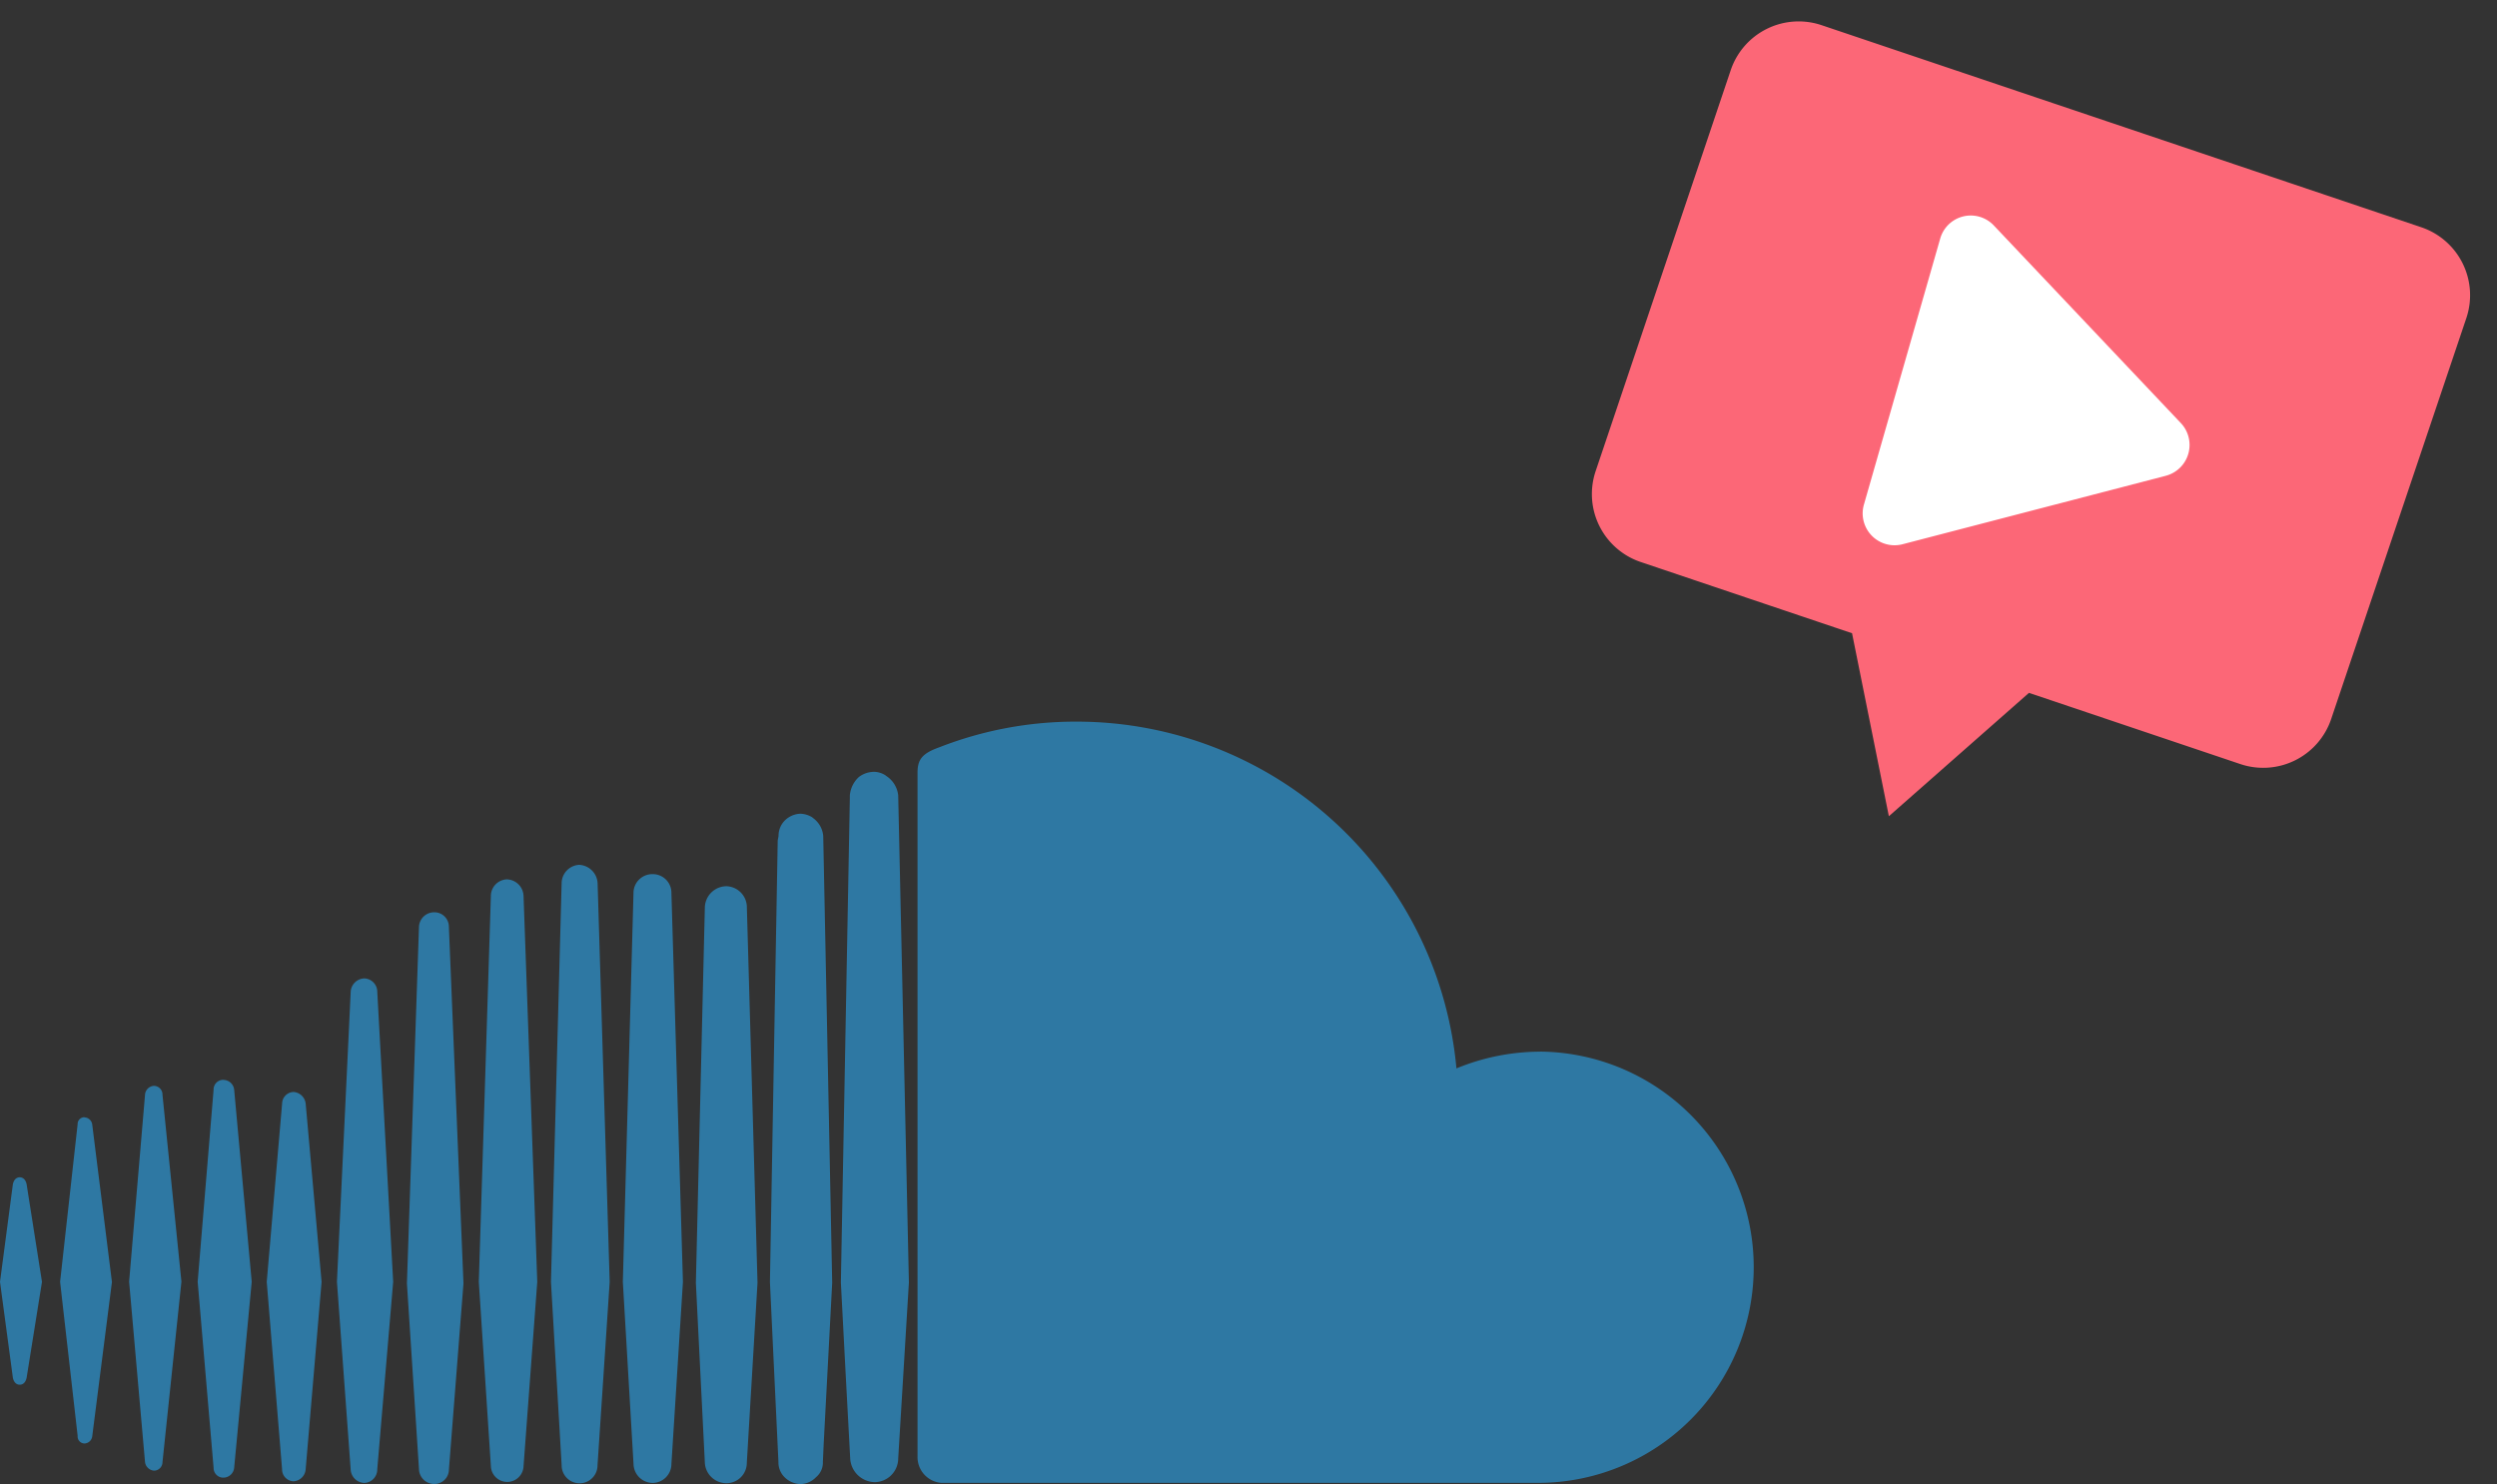
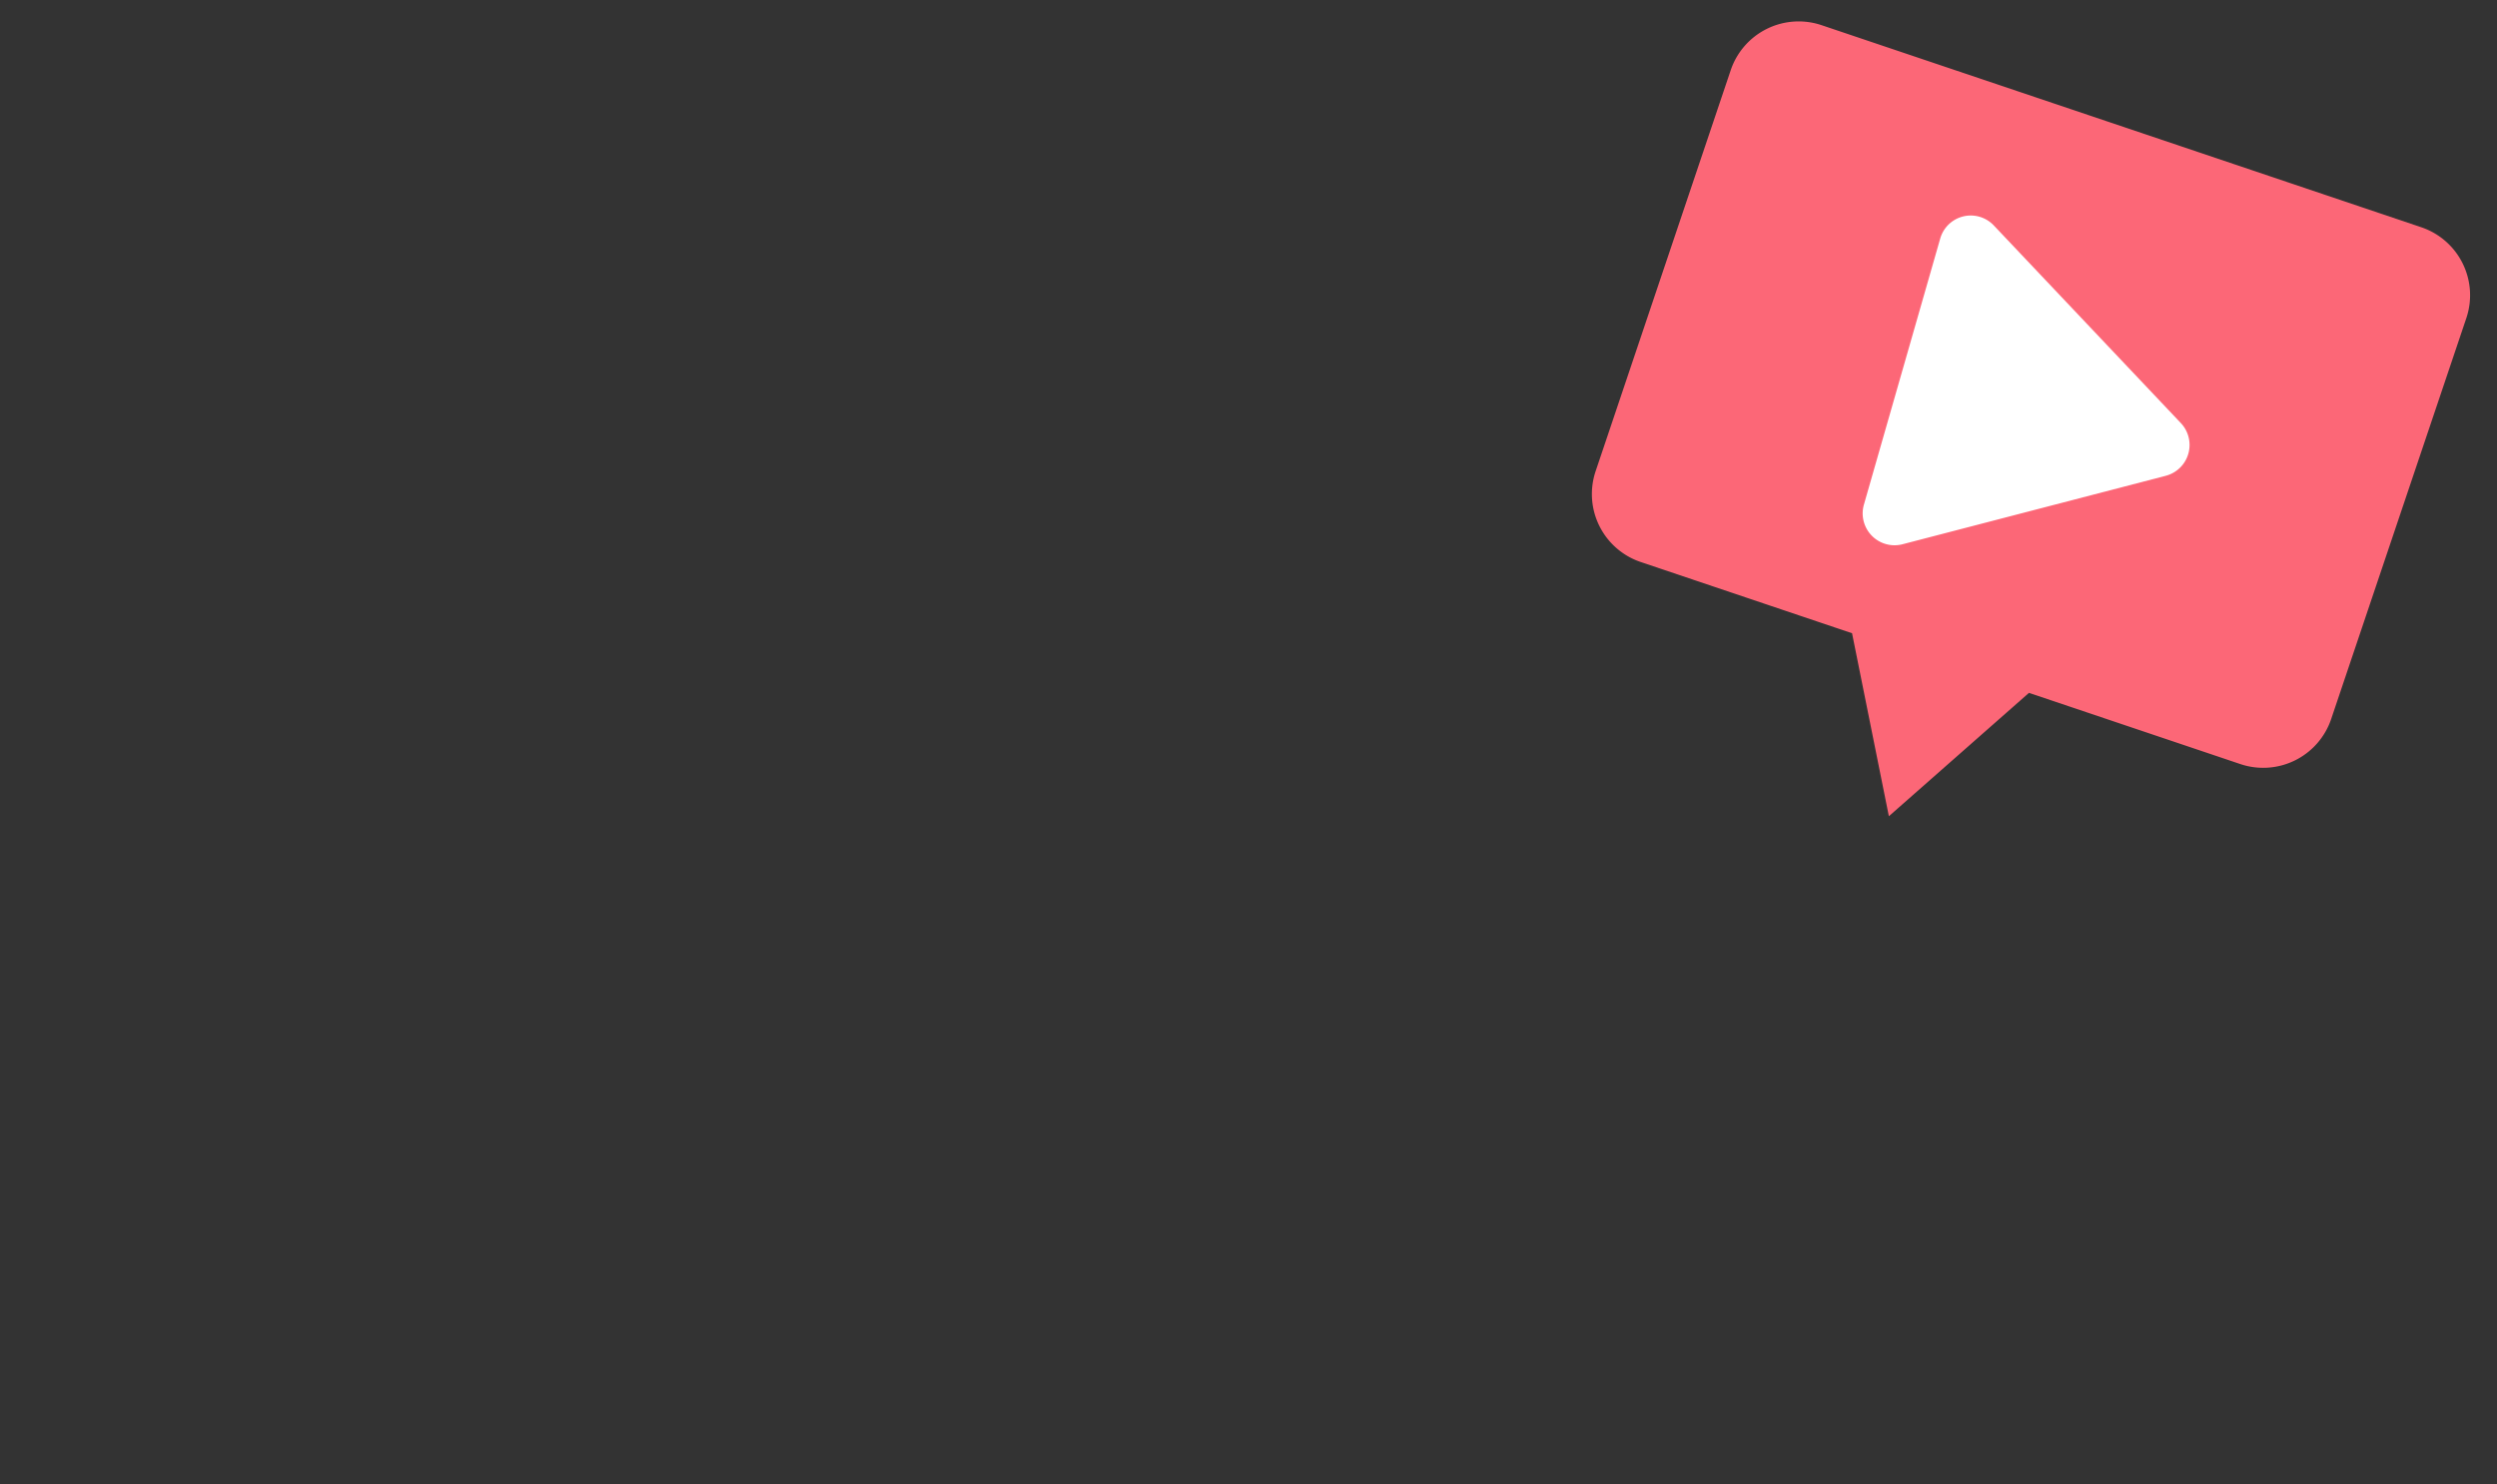
<svg xmlns="http://www.w3.org/2000/svg" width="111.399" height="66.216" viewBox="0 0 111.399 66.216">
  <rect x="0" y="0" width="111.399" height="66.216" fill="#333333" stroke="none" />
  <g id="BigBoost.social_Produkt_SoundCloud_Plays_kaufen" data-name="BigBoost.social_Produkt_SoundCloud Plays kaufen" transform="translate(-992.461 -446.095)">
    <path id="Path_233" data-name="Path 233" d="M34.728,4.767,6.889.046A3.2,3.2,0,0,0,3.2,2.662L.046,21.28a3.2,3.2,0,0,0,2.617,3.686l5.993,1.017,3.82.648,2.9,7.808,5.312-6.415L30.5,29.687a3.2,3.2,0,0,0,3.687-2.617L37.345,8.453a3.2,3.2,0,0,0-2.617-3.686" transform="translate(1066.93 446.095) rotate(9)" fill="#fc6777" />
-     <path id="Icon_awesome-soundcloud" data-name="Icon awesome-soundcloud" d="M13.637,25.273l.71,7.957-.71,8.361a.578.578,0,0,1-.539.539.531.531,0,0,1-.514-.539L11.9,33.23l.686-7.957a.525.525,0,0,1,.514-.514A.587.587,0,0,1,13.637,25.273Zm2.62-5.582a.63.63,0,0,0-.612.612L15.032,33.23l.612,8.361a.63.63,0,0,0,.612.612.6.6,0,0,0,.575-.612l.71-8.361L16.832,20.3A.6.6,0,0,0,16.256,19.691Zm3.121-2.95a.677.677,0,0,0-.686.649L18.154,33.3l.539,8.3a.677.677,0,0,0,.686.649.645.645,0,0,0,.649-.649l.649-8.3L20.026,17.39A.645.645,0,0,0,19.378,16.741ZM.881,28.566c-.171,0-.269.135-.306.306L0,33.23l.575,4.284c.037.171.135.306.306.306s.269-.135.306-.306l.686-4.284-.686-4.358c-.037-.171-.135-.306-.306-.306ZM3.77,25.885a.3.3,0,0,0-.306.306L2.681,33.23,3.464,40.1a.313.313,0,0,0,.306.343.364.364,0,0,0,.343-.306l.881-6.9-.881-7.039a.364.364,0,0,0-.343-.306Zm3.1-1.4a.424.424,0,0,0-.4.4l-.71,8.336.71,8.055a.441.441,0,0,0,.4.379.381.381,0,0,0,.379-.379l.845-8.055-.845-8.336a.387.387,0,0,0-.379-.4Zm3.1-.269a.431.431,0,0,0-.441.441l-.71,8.569.71,8.3a.431.431,0,0,0,.441.441.487.487,0,0,0,.477-.441l.783-8.3-.783-8.569A.487.487,0,0,0,9.964,24.22Zm29.55-13.575A.956.956,0,0,0,39,10.474a1.126,1.126,0,0,0-.686.233,1.255,1.255,0,0,0-.4.82v.1l-.4,21.63.208,3.978.208,3.88a1.119,1.119,0,0,0,1.089,1.053,1.061,1.061,0,0,0,1.053-1.053l.477-7.859-.477-21.728a1.179,1.179,0,0,0-.551-.881Zm-3.268,1.873a1.076,1.076,0,0,0-.539-.171,1.039,1.039,0,0,0-.539.171.967.967,0,0,0-.441.82l-.037.208L34.349,33.23s0,.037.379,8.03V41.3a.923.923,0,0,0,.208.575,1.049,1.049,0,0,0,.783.379.993.993,0,0,0,.686-.306.843.843,0,0,0,.306-.686l.037-.82.379-7.173-.4-19.929a1.1,1.1,0,0,0-.477-.82ZM22.609,15.272a.743.743,0,0,0-.71.747L21.361,33.23l.539,8.226a.729.729,0,0,0,1.457,0l.612-8.226-.612-17.211a.766.766,0,0,0-.747-.747ZM68.722,22.96a9.831,9.831,0,0,0-3.746.747A17.012,17.012,0,0,0,48.046,8.234a16.693,16.693,0,0,0-6.157,1.151c-.747.269-.955.539-.955,1.126V41.076A1.153,1.153,0,0,0,41.987,42.2H68.709a9.622,9.622,0,0,0,.012-19.243ZM32.4,15.578a.972.972,0,0,0-.955.955l-.4,16.734.4,8.03a.965.965,0,0,0,.955.918.909.909,0,0,0,.918-.918l.477-8.03L33.32,16.533A.941.941,0,0,0,32.4,15.578Zm-6.561-.955a.83.83,0,0,0-.783.82L24.58,33.23l.477,8.189a.8.8,0,0,0,1.6,0L27.2,33.23l-.539-17.786a.863.863,0,0,0-.82-.82Zm3.268.416a.839.839,0,0,0-.845.845L27.787,33.23l.477,8.128a.862.862,0,0,0,.845.845.846.846,0,0,0,.845-.845l.514-8.128-.514-17.346a.831.831,0,0,0-.845-.845Z" transform="translate(992.461 470.06)" fill="#2e78a3" />
    <path id="Icon_awesome-play" data-name="Icon awesome-play" d="M12.587,6.369,2.147.2A1.416,1.416,0,0,0,0,1.422V13.763a1.422,1.422,0,0,0,2.147,1.225l10.44-6.169A1.422,1.422,0,0,0,12.587,6.369Z" transform="translate(1079.41 455.379) rotate(16)" fill="#fff" />
  </g>
</svg>